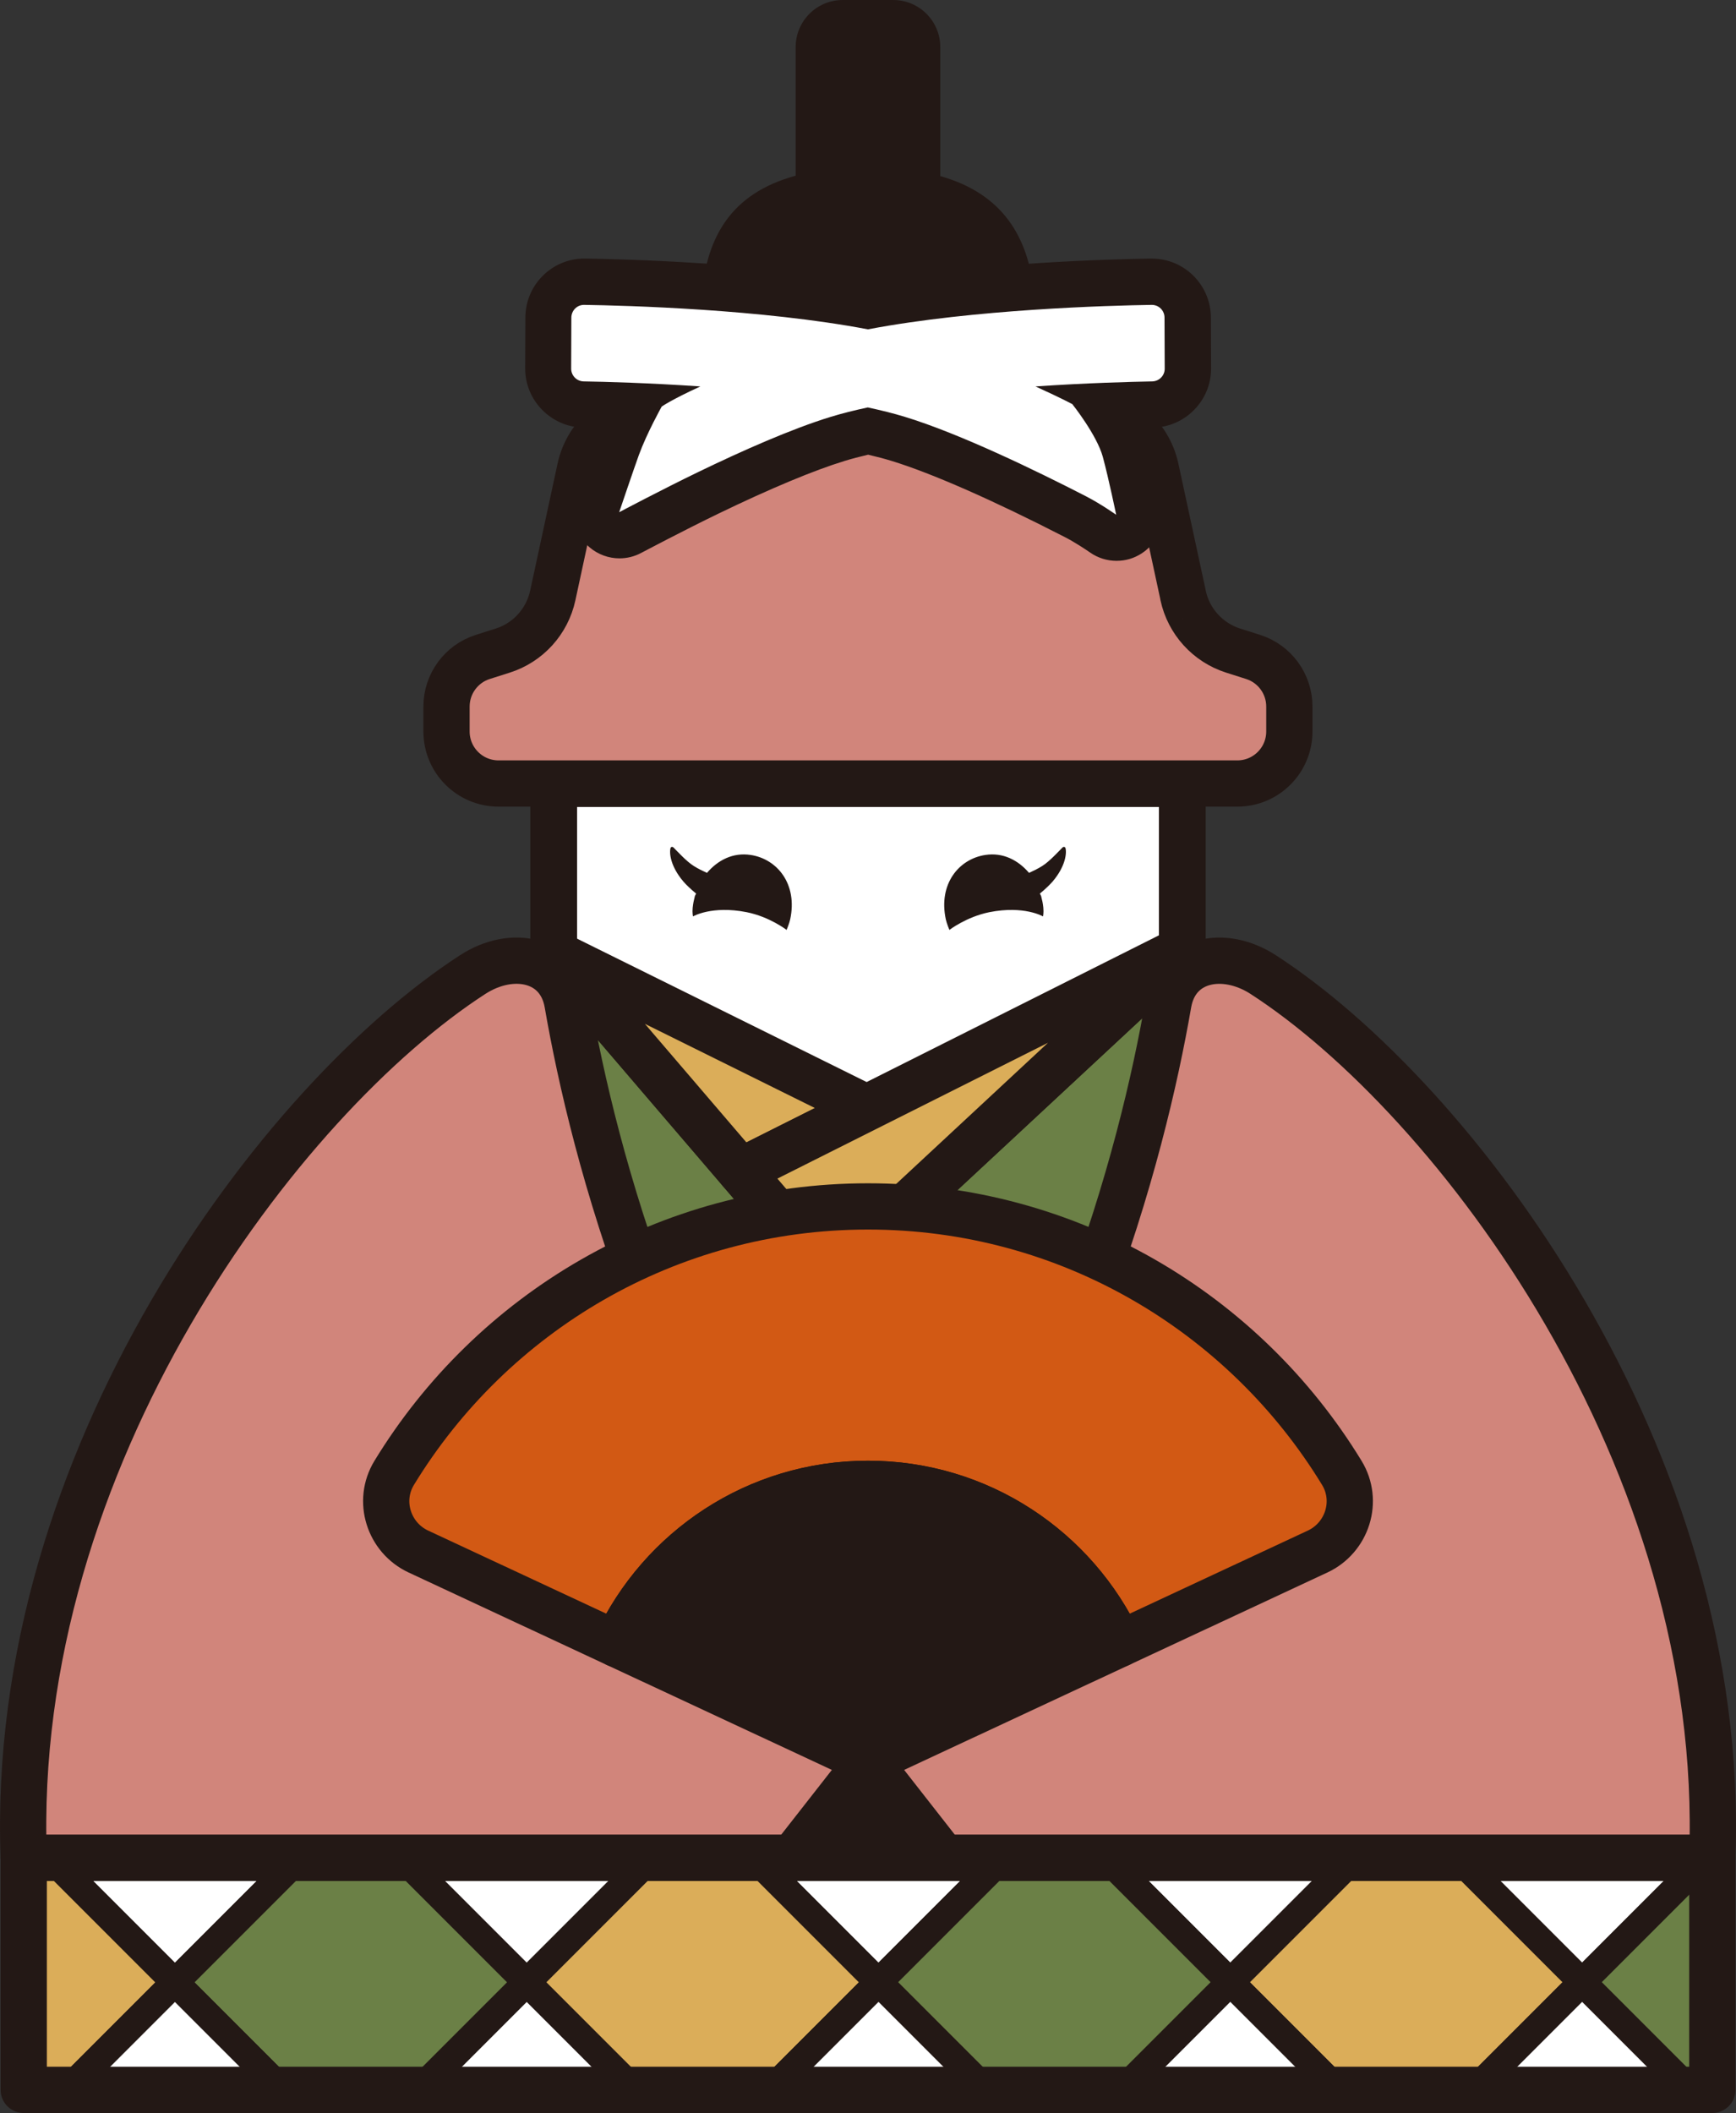
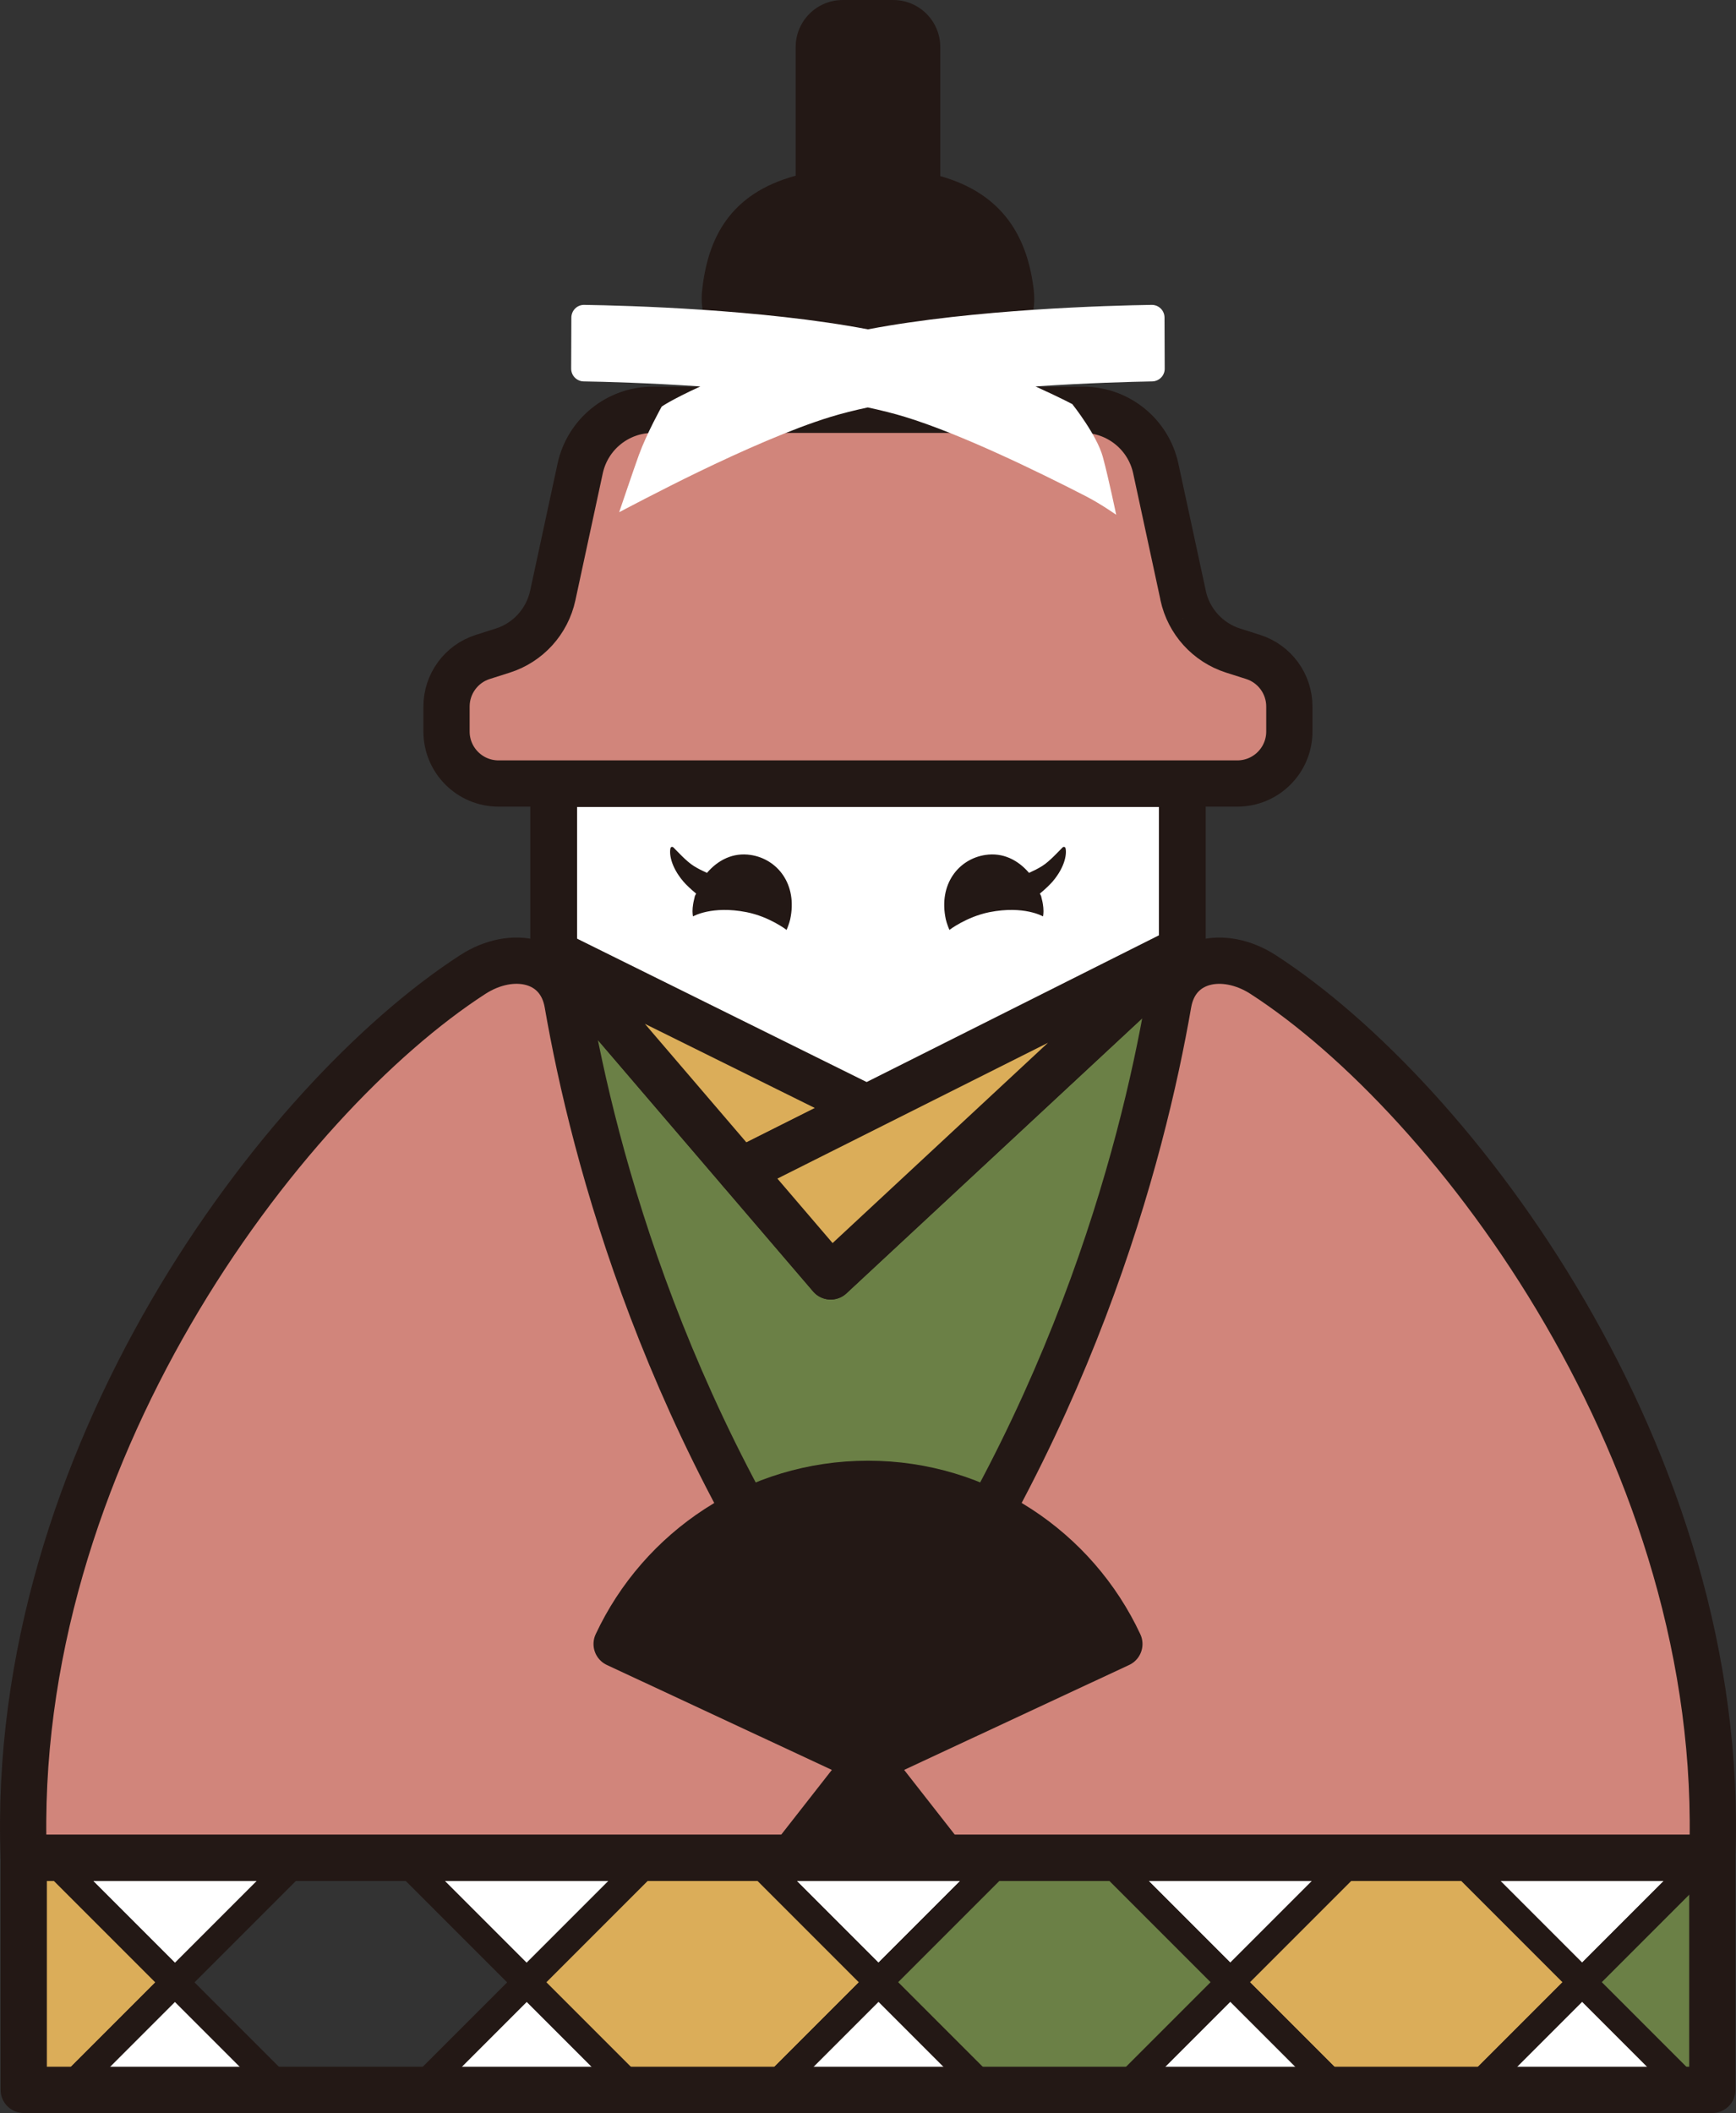
<svg xmlns="http://www.w3.org/2000/svg" viewBox="0 0 266.16 323.86">
  <rect x="0" y="0" width="266.16" height="323.86" fill="#333333" stroke="none" />
  <clipPath id="a">
    <path d="m3.64 284.76h258.89v35.56h-258.89z" />
  </clipPath>
  <g stroke="#231815" stroke-linecap="round" stroke-linejoin="round">
    <path d="m84.89 120.09h96.38v50.42h-96.38z" fill="#fff" stroke-width="7.18" />
    <path d="m127.36 195.64-42.47-49.59v116.04h96.37v-116.56z" fill="#6b8046" stroke-width="7.09" />
    <path d="m84.89 146.05 48 23.76-19.34 9.7z" fill="#dbad59" stroke-width="7.09" />
    <path d="m181.26 145.53-67.71 33.98 13.81 16.13z" fill="#dbad59" stroke-width="7.09" />
    <path d="m262.52 284.76c2.32-61.27-39.53-116.43-68.86-135.39-6.02-3.89-13.34-2.44-14.53 4.45-3.99 23-15.19 66.21-46.06 107.07-30.87-40.86-42.07-84.07-46.06-107.07-1.19-6.89-8.51-8.35-14.53-4.45-29.32 18.96-71.16 74.12-68.84 135.39h258.89z" fill="#d1857b" stroke-width="7.09" />
  </g>
  <path d="m158.51 44.6c-.94-8.26-4.72-14.89-14.35-17.61v-19.78c0-3.98-3.23-7.21-7.21-7.21h-7.75c-3.98 0-7.21 3.23-7.21 7.21v19.72c-10.11 2.75-13.5 9.6-14.35 17.67-1.02 9.77 11.39 17.79 25.43 17.79s26.54-8.03 25.43-17.79z" fill="#231815" />
  <path d="m181.4 91.27-4.2-19.47c-1.13-5.24-5.77-8.99-11.14-8.99h-65.97c-5.37 0-10 3.74-11.14 8.99l-4.2 19.47c-.86 3.99-3.79 7.22-7.68 8.45l-3.05.97c-3.31 1.05-5.56 4.13-5.56 7.6v3.83c0 4.4 3.57 7.97 7.97 7.97h113.28c4.4 0 7.97-3.57 7.97-7.97v-3.83c0-3.47-2.25-6.55-5.56-7.6l-3.05-.97c-3.89-1.24-6.82-4.46-7.68-8.45z" fill="#d1857b" stroke="#231815" stroke-linecap="round" stroke-linejoin="round" stroke-width="7.09" />
  <path d="m115.09 131.04c-2.69-.41-5.01.77-6.7 2.75-.68-.31-1.39-.66-2.01-1.05-1.13-.7-2.52-2.25-3.14-2.86-.13-.13-.38-.09-.43.08-.22.73-.05 2.79 1.97 5.16.37.44 1.2 1.24 1.95 1.84l-.19.37c-.2.85-.25 1-.34 1.79-.08.79.05 1.34.05 1.34s2.88-1.7 8.21-.65c3.5.69 6.14 2.72 6.14 2.72s.41-.97.55-1.62c1.16-5.39-1.97-9.25-6.06-9.87z" fill="#231815" />
  <path d="m163.35 129.96c-.05-.17-.3-.21-.43-.08-.62.61-2.01 2.16-3.14 2.86-.62.39-1.33.74-2.01 1.05-1.69-1.98-4.01-3.16-6.7-2.75-4.09.62-7.22 4.48-6.06 9.87.14.65.55 1.62.55 1.62s2.64-2.02 6.14-2.72c5.33-1.05 8.21.65 8.21.65s.13-.54.05-1.34c-.08-.79-.14-.94-.34-1.79l-.19-.37c.75-.6 1.57-1.4 1.95-1.84 2.02-2.37 2.19-4.43 1.97-5.16z" fill="#231815" />
-   <path d="m171.16 82.43c-.71 0-1.43-.21-2.04-.64-.02-.02-2.22-1.55-4.27-2.61-6.5-3.34-18.67-9.32-27.14-11.91-1.36-.42-2.92-.82-4.64-1.2-1.72.38-3.28.79-4.64 1.2-4.85 1.48-11.7 4.33-19.8 8.25-5.47 2.64-11.96 6.08-12.02 6.11-.52.28-1.09.41-1.66.41-.82 0-1.64-.29-2.3-.84-1.11-.94-1.53-2.46-1.06-3.83.1-.28 2.34-6.91 3.04-8.85.82-2.25 2.03-4.7 2.85-6.28-3.45-.14-6.25-.21-8.05-.24-2.99-.05-5.42-2.53-5.41-5.52l.03-7.82c.01-3.02 2.47-5.48 5.48-5.48 6.13.09 26.95.63 43.53 3.69 16.58-3.06 37.4-3.6 43.45-3.69 3.09 0 5.55 2.46 5.56 5.48l.03 7.82c.01 2.99-2.41 5.47-5.41 5.52-1.73.03-4.4.09-7.68.22 1.27 1.88 2.85 4.51 3.49 6.85.94 3.43 2.06 8.87 2.11 9.1.29 1.42-.31 2.88-1.53 3.68-.59.39-1.27.58-1.94.58z" fill="#231815" />
-   <path d="m176.61 46.73c1.07 0 1.93.87 1.94 1.95l.03 7.82c0 1.07-.85 1.94-1.92 1.96-3.19.05-10 .23-17.89.77 4.32 1.97 5.71 2.75 5.71 2.75s3.72 4.67 4.64 8.03 2.05 8.88 2.05 8.88-2.38-1.68-4.68-2.86c-7.46-3.83-19.24-9.56-27.72-12.15-1.74-.53-3.65-1.01-5.68-1.44-2.02.43-3.94.91-5.68 1.44-6.02 1.84-13.69 5.25-20.3 8.45-5.59 2.7-12.14 6.17-12.14 6.17s2.32-6.85 3.02-8.77c1.24-3.39 3.5-7.42 3.5-7.42s1.45-1.04 5.93-3.09c-7.9-.54-14.71-.71-17.89-.77-1.07-.02-1.93-.89-1.92-1.96l.03-7.82c0-1.08.86-1.95 1.94-1.95h.03c6.46.1 27.2.65 43.5 3.75 16.3-3.1 37.04-3.65 43.5-3.75h.03m0-7.09s-.1 0-.13 0c-6.04.09-26.66.62-43.4 3.63-16.74-3.01-37.35-3.54-43.39-3.63-.04 0-.1 0-.14 0-4.96 0-9.01 4.04-9.03 9.01l-.03 7.82c-.02 4.92 3.97 8.99 8.89 9.07.71.01 1.59.03 2.6.06-.24.57-.46 1.14-.67 1.7-.72 1.98-2.98 8.64-3.07 8.93-.93 2.75-.09 5.79 2.12 7.67 1.31 1.11 2.94 1.69 4.59 1.69 1.13 0 2.27-.27 3.32-.83.06-.03 6.5-3.44 11.9-6.05 7.94-3.84 14.61-6.62 19.29-8.05 1.07-.33 2.28-.65 3.61-.96 1.33.31 2.54.63 3.61.96 6.08 1.86 15.51 6 26.55 11.67 1.51.77 3.29 1.96 3.85 2.35 1.22.86 2.65 1.29 4.07 1.29s2.71-.39 3.89-1.16c2.43-1.59 3.64-4.51 3.05-7.35-.05-.23-1.19-5.78-2.16-9.31-.23-.84-.55-1.71-.93-2.56.66-.02 1.25-.03 1.76-.04 4.92-.08 8.91-4.15 8.89-9.07l-.03-7.82c-.02-4.97-4.07-9.01-9.03-9.01z" fill="#231815" />
  <path d="m164.47 61.98s-1.39-.78-5.71-2.75c7.9-.54 14.71-.71 17.89-.77 1.07-.02 1.93-.89 1.92-1.96l-.03-7.82c0-1.09-.88-1.96-1.97-1.95-6.46.1-27.2.65-43.5 3.75-16.3-3.1-37.04-3.65-43.5-3.75-1.09-.02-1.96.86-1.97 1.95l-.03 7.82c0 1.07.85 1.94 1.92 1.96 3.19.05 10 .23 17.89.77-4.48 2.05-5.93 3.09-5.93 3.09s-2.26 4.03-3.5 7.42c-.7 1.92-3.02 8.77-3.02 8.77s6.55-3.47 12.14-6.17c6.61-3.2 14.29-6.61 20.3-8.45 1.74-.53 3.65-1.01 5.68-1.44 2.02.43 3.94.91 5.68 1.44 8.49 2.59 20.26 8.32 27.72 12.15 2.3 1.18 4.68 2.86 4.68 2.86s-1.14-5.52-2.05-8.88c-.92-3.36-4.64-8.03-4.64-8.03z" fill="#fff" />
  <g clip-path="url(#a)" stroke="#231815" stroke-linecap="round" stroke-linejoin="round" stroke-width="4.25">
    <path d="m223.49 257.84h38.14v38.14h-38.14z" fill="#fff" transform="matrix(.707 .707 -.707 .707 266.85 -90.41)" />
    <path d="m250.46 284.81h38.14v38.14h-38.14z" fill="#6b8046" transform="matrix(.707 .707 -.707 .707 293.82 -101.58)" />
    <path d="m169.54 257.84h38.14v38.14h-38.14z" fill="#fff" transform="matrix(.707 .707 -.707 .707 251.05 -52.27)" />
    <path d="m196.52 284.81h38.14v38.14h-38.14z" fill="#dbad59" transform="matrix(.707 .707 -.707 .707 278.02 -63.44)" />
    <path d="m223.49 311.78h38.14v38.14h-38.14z" fill="#fff" transform="matrix(.707 .707 -.707 .707 304.99 -74.61)" />
    <path d="m115.6 257.84h38.14v38.14h-38.14z" fill="#fff" transform="matrix(.707 .707 -.707 .707 235.25 -14.12)" />
    <path d="m142.57 284.81h38.14v38.14h-38.14z" fill="#6b8046" transform="matrix(.707 .707 -.707 .707 262.22 -25.3)" />
    <path d="m169.54 311.78h38.14v38.14h-38.14z" fill="#fff" transform="matrix(.707 .707 -.707 .707 289.19 -36.47)" />
    <path d="m61.66 257.84h38.14v38.14h-38.14z" fill="#fff" transform="matrix(.707 .707 -.707 .707 219.45 24.02)" />
    <path d="m88.63 284.81h38.14v38.14h-38.14z" fill="#dbad59" transform="matrix(.707 .707 -.707 .707 246.42 12.85)" />
    <path d="m115.6 311.78h38.14v38.14h-38.14z" fill="#fff" transform="matrix(.707 .707 -.707 .707 273.39 1.67)" />
    <path d="m7.72 257.84h38.14v38.14h-38.14z" fill="#fff" transform="matrix(.707 .707 -.707 .707 203.65 62.16)" />
-     <path d="m34.69 284.81h38.14v38.14h-38.14z" fill="#6b8046" transform="matrix(.707 .707 -.707 .707 230.62 50.99)" />
    <path d="m61.66 311.78h38.14v38.14h-38.14z" fill="#fff" transform="matrix(.707 .707 -.707 .707 257.59 39.82)" />
-     <path d="m-19.25 284.81h38.14v38.14h-38.14z" fill="#dbad59" transform="matrix(.707 .707 -.707 .707 214.82 89.13)" />
+     <path d="m-19.25 284.81h38.14v38.14z" fill="#dbad59" transform="matrix(.707 .707 -.707 .707 214.82 89.13)" />
    <path d="m7.72 311.78h38.14v38.14h-38.14z" fill="#fff" transform="matrix(.707 .707 -.707 .707 241.79 77.96)" />
  </g>
  <path d="m3.64 284.76h258.89v35.56h-258.89z" fill="none" stroke="#231815" stroke-linecap="round" stroke-linejoin="round" stroke-width="7.09" />
  <path d="m133.08 269.95-11.59 14.81h23.18z" fill="#231815" stroke="#231815" stroke-linecap="round" stroke-linejoin="round" stroke-width="7.09" />
-   <path d="m133.08 227.43c17.06 0 31.76 10.05 38.54 24.55l30.39-14.17c4.56-2.13 6.34-7.75 3.72-12.05-14.93-24.49-41.87-40.85-72.65-40.85s-57.72 16.36-72.65 40.85c-2.62 4.3-.84 9.92 3.72 12.05l30.39 14.17c6.77-14.5 21.48-24.55 38.54-24.55z" fill="#d25914" stroke="#231815" stroke-linecap="round" stroke-linejoin="round" stroke-width="7.09" />
  <path d="m133.08 227.43c-17.06 0-31.76 10.05-38.54 24.55l38.54 17.97 38.54-17.97c-6.77-14.5-21.48-24.55-38.54-24.55z" fill="#231815" stroke="#231815" stroke-linecap="round" stroke-linejoin="round" stroke-width="7.09" />
</svg>